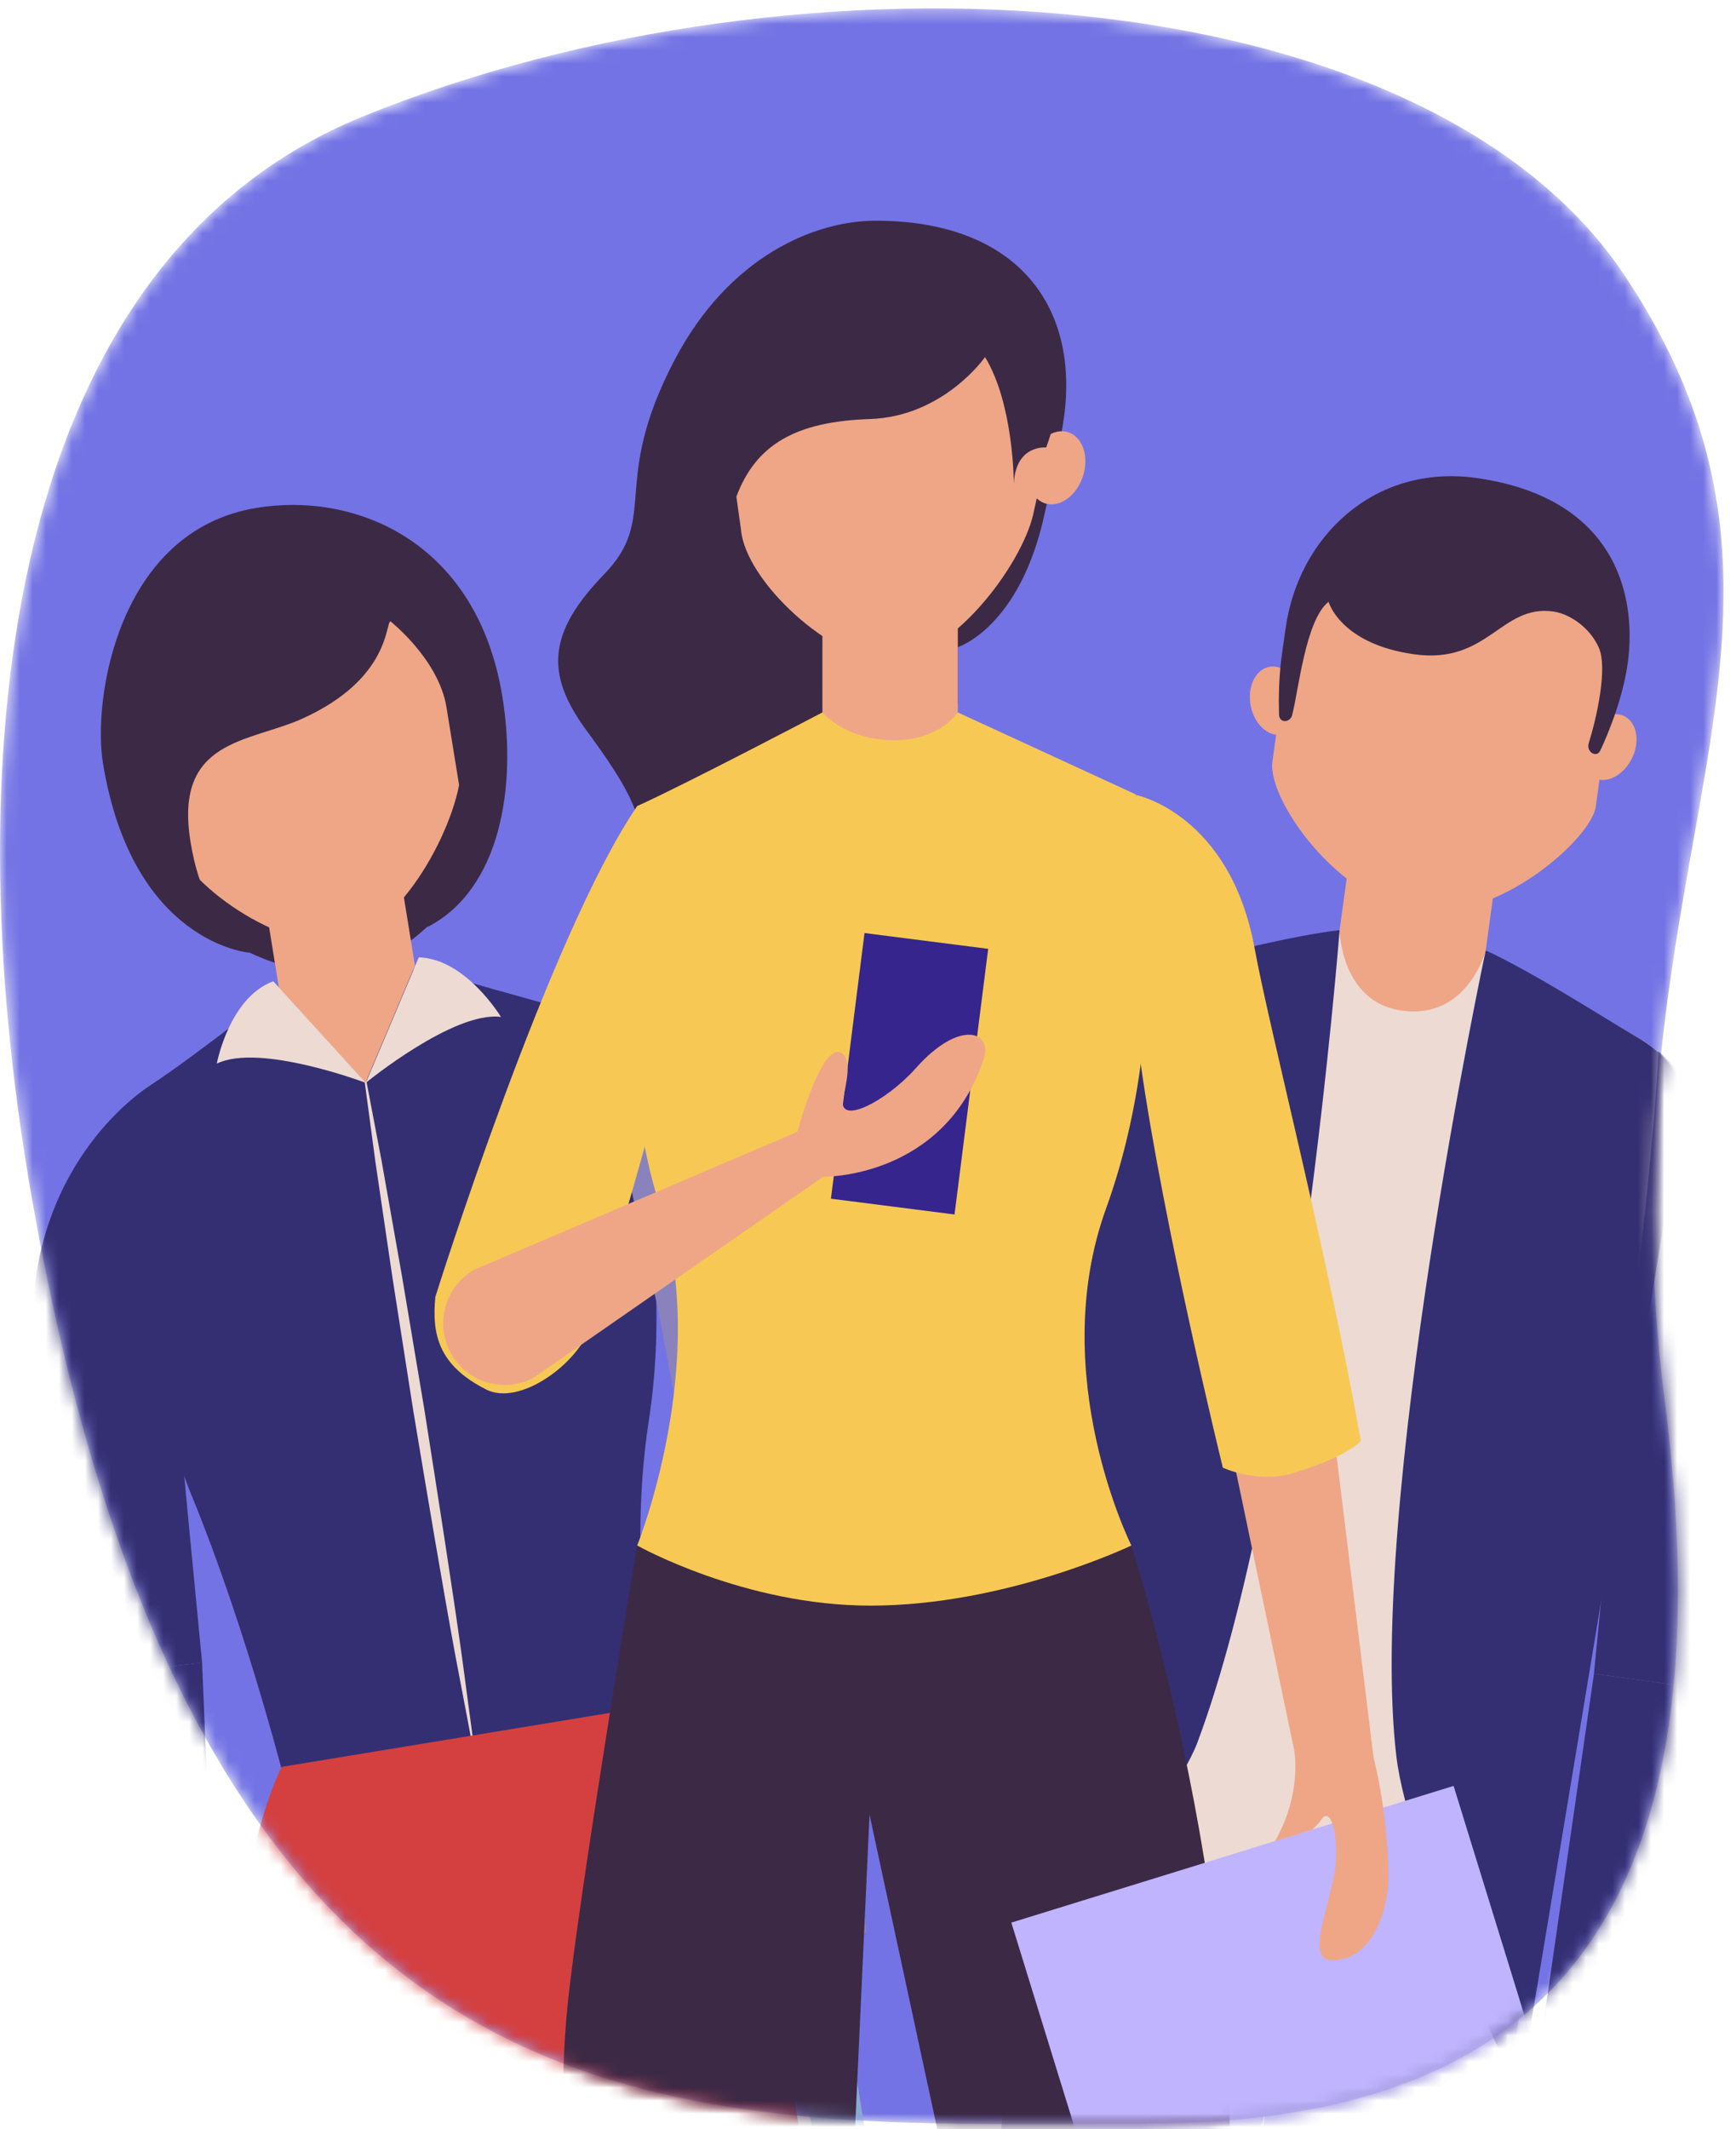
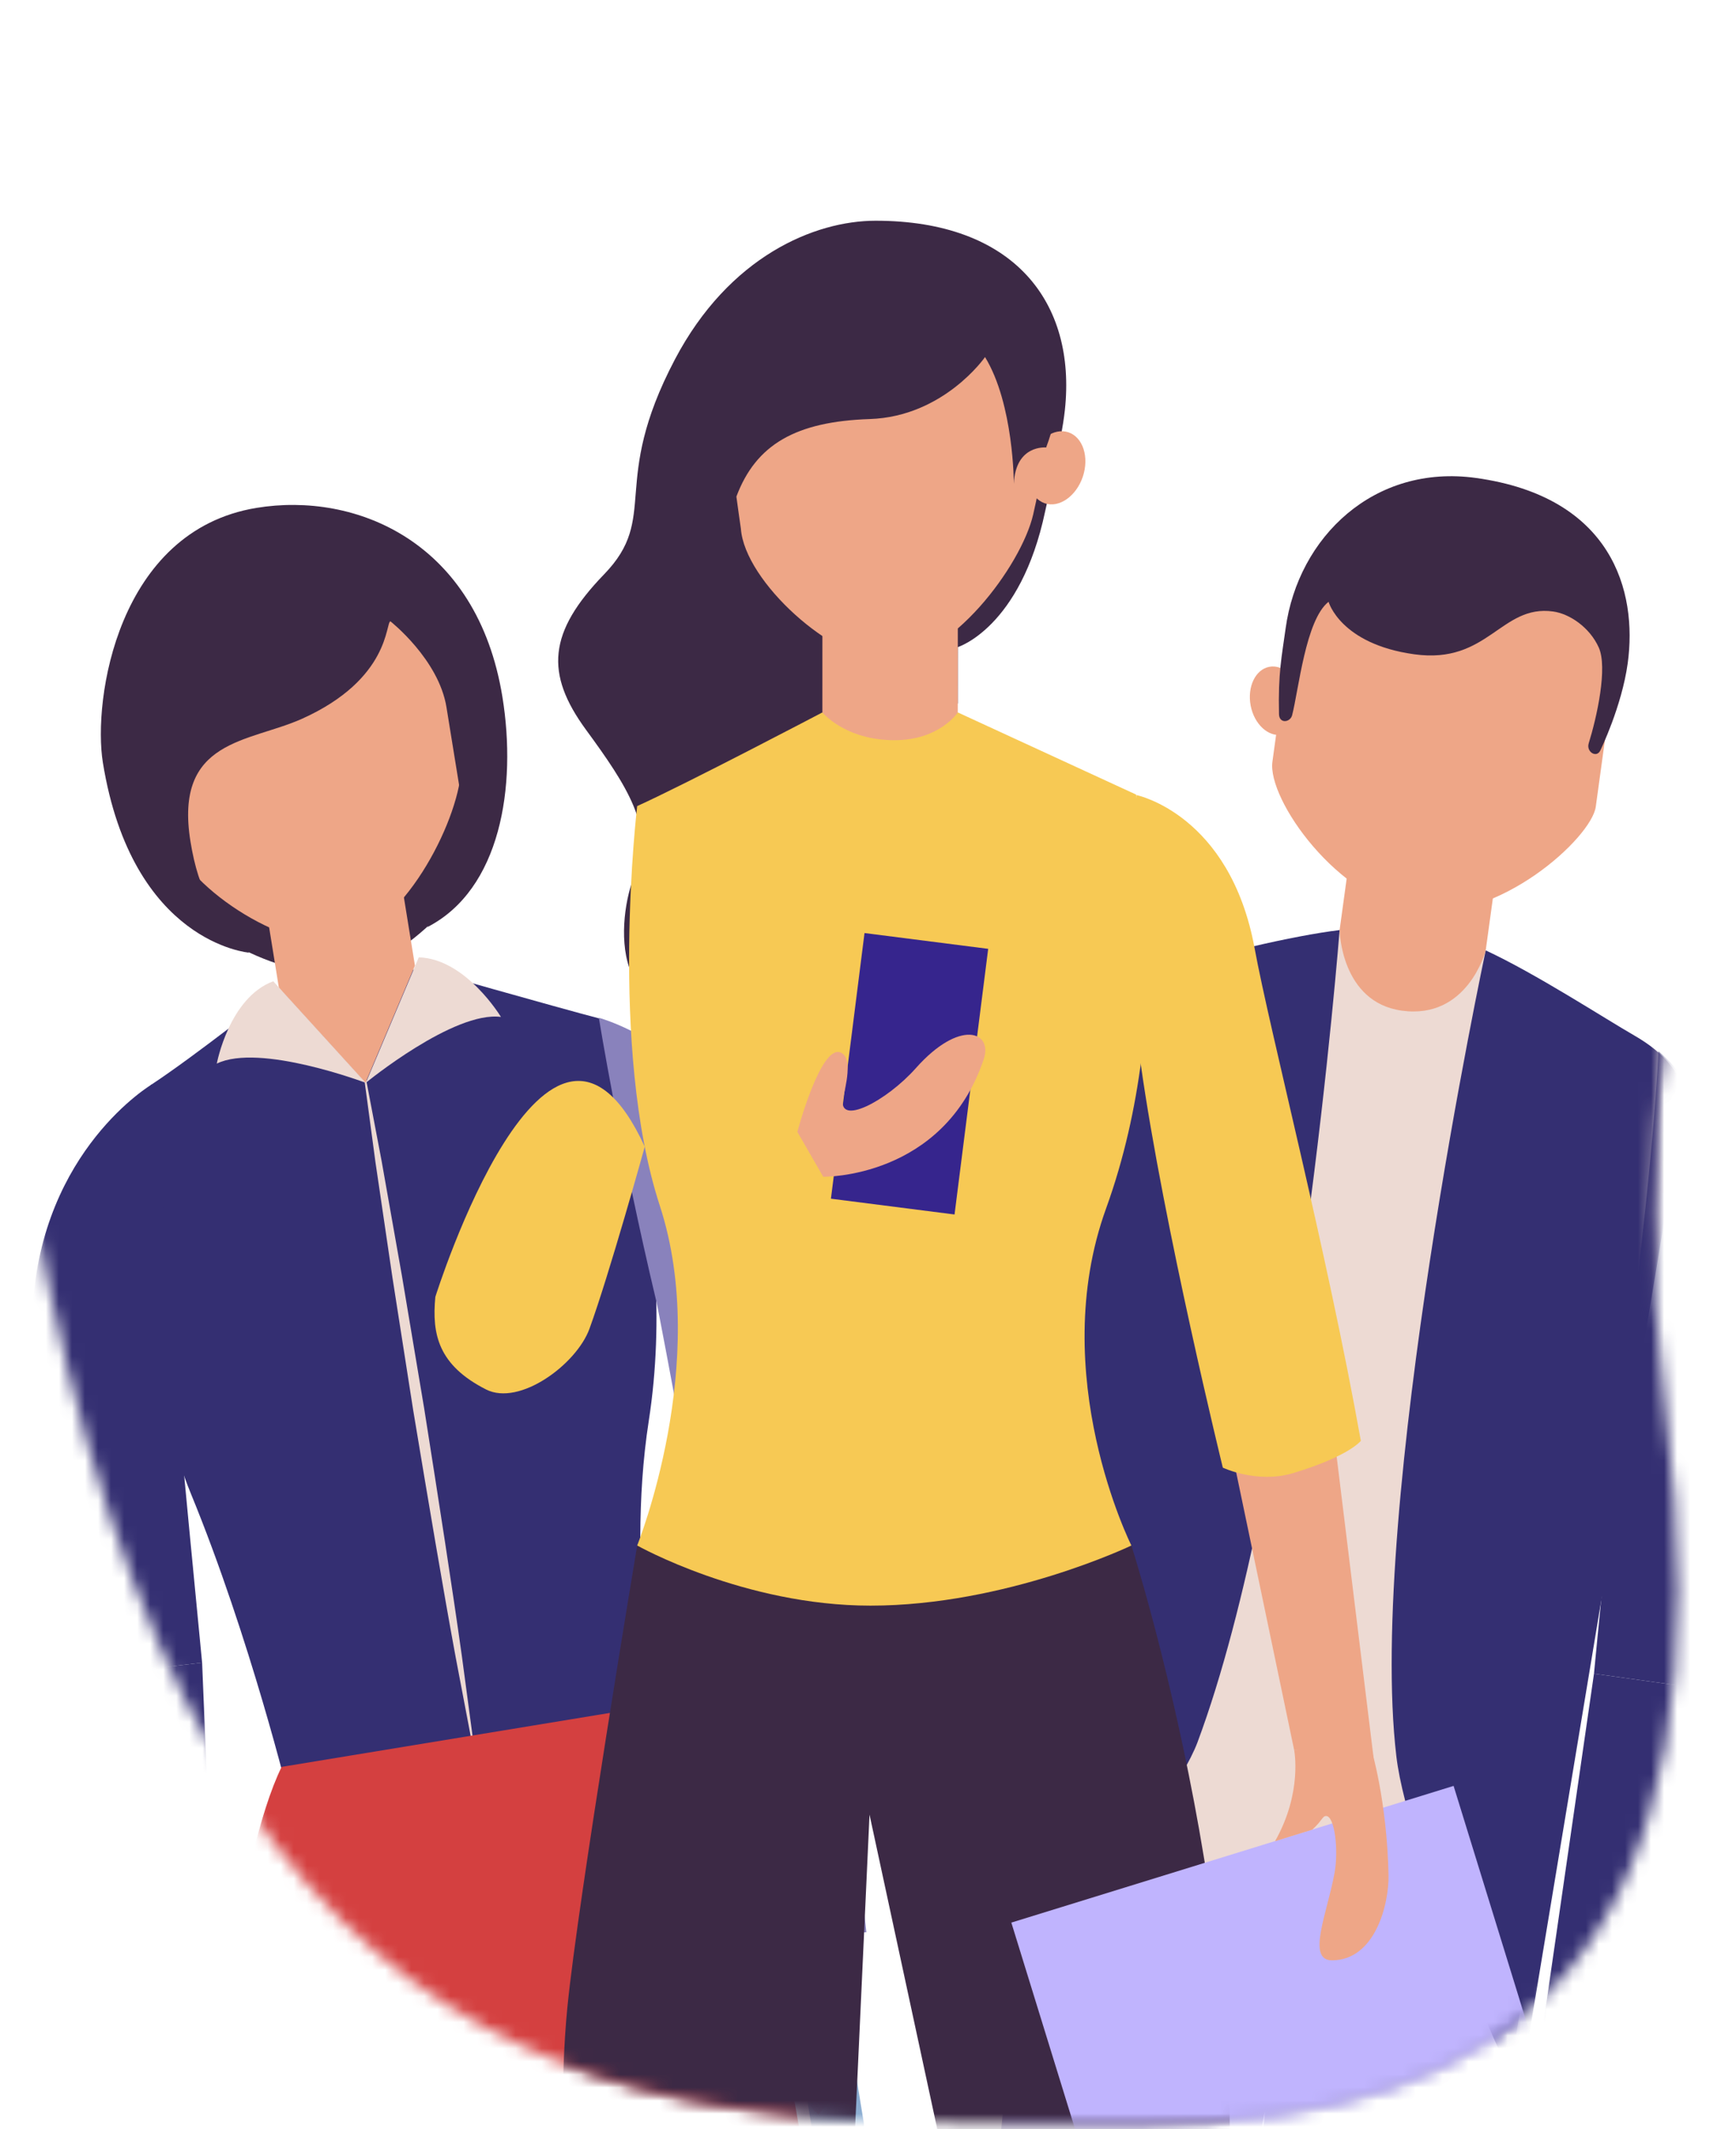
<svg xmlns="http://www.w3.org/2000/svg" xmlns:xlink="http://www.w3.org/1999/xlink" width="133px" height="163px" viewBox="0 0 133 163" version="1.1">
  <title>F9B9C1BA-C6FC-46FE-BDA5-4152D0E8FC51@2x</title>
  <desc>Created with sketchtool.</desc>
  <defs>
    <path d="M71.303,0.303 C56.505,0.339 41.046,3.177 27.754,8.596 L27.754,8.596 C0.638,19.653 -3.639,56.623 2.4,91.165 L2.4,91.165 C15.525,166.236 53.412,162.255 87.594,162.255 L87.594,162.255 C115.74,162.255 133.022,149.45 127.539,106.882 L127.539,106.882 C122.205,65.473 142.366,47.682 124.491,20.785 L124.491,20.785 C115.282,6.928 94.395,0.361 71.884,0.303 L71.884,0.303" id="path-1" />
    <path d="M71.303,0.303 C56.505,0.339 41.046,3.177 27.754,8.596 L27.754,8.596 C0.638,19.653 -3.639,56.623 2.4,91.165 L2.4,91.165 C15.525,166.236 53.412,162.255 87.594,162.255 L87.594,162.255 C115.74,162.255 133.022,149.45 127.539,106.882 L127.539,106.882 C122.205,65.473 142.366,47.682 124.491,20.785 L124.491,20.785 C115.282,6.928 94.395,0.361 71.884,0.303 L71.884,0.303" id="path-3" />
    <path d="M71.303,0.303 C56.505,0.339 41.046,3.177 27.754,8.596 L27.754,8.596 C0.638,19.653 -3.639,56.623 2.4,91.165 L2.4,91.165 C15.525,166.236 53.412,162.255 87.594,162.255 L87.594,162.255 C115.74,162.255 133.022,149.45 127.539,106.882 L127.539,106.882 C122.205,65.473 142.366,47.682 124.491,20.785 L124.491,20.785 C115.282,6.928 94.395,0.361 71.884,0.303 L71.884,0.303" id="path-5" />
    <path d="M71.303,0.303 C56.505,0.339 41.046,3.177 27.754,8.596 L27.754,8.596 C0.638,19.653 -3.639,56.623 2.4,91.165 L2.4,91.165 C15.525,166.236 53.412,162.255 87.594,162.255 L87.594,162.255 C115.74,162.255 133.022,149.45 127.539,106.882 L127.539,106.882 C122.205,65.473 142.366,47.682 124.491,20.785 L124.491,20.785 C115.282,6.928 94.395,0.361 71.884,0.303 L71.884,0.303" id="path-7" />
    <path d="M71.303,0.303 C56.505,0.339 41.046,3.177 27.754,8.596 L27.754,8.596 C0.638,19.653 -3.639,56.623 2.4,91.165 L2.4,91.165 C15.525,166.236 53.412,162.255 87.594,162.255 L87.594,162.255 C115.74,162.255 133.022,149.45 127.539,106.882 L127.539,106.882 C122.205,65.473 142.366,47.682 124.491,20.785 L124.491,20.785 C115.282,6.928 94.395,0.361 71.884,0.303 L71.884,0.303 L71.303,0.303 Z" id="path-9" />
    <path d="M71.303,0.303 C56.505,0.339 41.046,3.177 27.754,8.596 L27.754,8.596 C0.638,19.653 -3.639,56.623 2.4,91.165 L2.4,91.165 C15.525,166.236 53.412,162.255 87.594,162.255 L87.594,162.255 C115.74,162.255 133.022,149.45 127.539,106.882 L127.539,106.882 C122.205,65.473 142.366,47.682 124.491,20.785 L124.491,20.785 C115.282,6.928 94.395,0.361 71.884,0.303 L71.884,0.303 L71.303,0.303 Z" id="path-11" />
    <path d="M71.303,0.303 C56.505,0.339 41.046,3.177 27.754,8.596 L27.754,8.596 C0.638,19.653 -3.639,56.623 2.4,91.165 L2.4,91.165 C15.525,166.236 53.412,162.255 87.594,162.255 L87.594,162.255 C115.74,162.255 133.022,149.45 127.539,106.882 L127.539,106.882 C122.205,65.473 142.366,47.682 124.491,20.785 L124.491,20.785 C115.282,6.928 94.395,0.361 71.884,0.303 L71.884,0.303" id="path-13" />
    <path d="M71.303,0.303 C56.505,0.339 41.046,3.177 27.754,8.596 L27.754,8.596 C0.638,19.653 -3.639,56.623 2.4,91.165 L2.4,91.165 C15.525,166.236 53.412,162.255 87.594,162.255 L87.594,162.255 C115.74,162.255 133.022,149.45 127.539,106.882 L127.539,106.882 C122.205,65.473 142.366,47.682 124.491,20.785 L124.491,20.785 C115.282,6.928 94.395,0.361 71.884,0.303 L71.884,0.303" id="path-15" />
    <path d="M71.303,0.303 C56.505,0.339 41.046,3.177 27.754,8.596 L27.754,8.596 C0.638,19.653 -3.639,56.623 2.4,91.165 L2.4,91.165 C15.525,166.236 53.412,162.255 87.594,162.255 L87.594,162.255 C115.74,162.255 133.022,149.45 127.539,106.882 L127.539,106.882 C122.205,65.473 142.366,47.682 124.491,20.785 L124.491,20.785 C115.282,6.928 94.395,0.361 71.884,0.303 L71.884,0.303 L71.303,0.303 Z" id="path-17" />
    <path d="M71.303,0.303 C56.505,0.339 41.046,3.177 27.754,8.596 L27.754,8.596 C0.638,19.653 -3.639,56.623 2.4,91.165 L2.4,91.165 C15.525,166.236 53.412,162.255 87.594,162.255 L87.594,162.255 C115.74,162.255 133.022,149.45 127.539,106.882 L127.539,106.882 C122.205,65.473 142.366,47.682 124.491,20.785 L124.491,20.785 C115.282,6.928 94.395,0.361 71.884,0.303 L71.884,0.303 L71.303,0.303 Z" id="path-19" />
    <path d="M71.303,0.303 C56.505,0.339 41.046,3.177 27.754,8.596 L27.754,8.596 C0.638,19.653 -3.639,56.623 2.4,91.165 L2.4,91.165 C15.525,166.236 53.412,162.255 87.594,162.255 L87.594,162.255 C115.74,162.255 133.022,149.45 127.539,106.882 L127.539,106.882 C122.205,65.473 142.366,47.682 124.491,20.785 L124.491,20.785 C115.282,6.928 94.395,0.361 71.884,0.303 L71.884,0.303 L71.303,0.303 Z" id="path-21" />
    <path d="M71.303,0.303 C56.505,0.339 41.046,3.177 27.754,8.596 L27.754,8.596 C0.638,19.653 -3.639,56.623 2.4,91.165 L2.4,91.165 C15.525,166.236 53.412,162.255 87.594,162.255 L87.594,162.255 C115.74,162.255 133.022,149.45 127.539,106.882 L127.539,106.882 C122.205,65.473 142.366,47.682 124.491,20.785 L124.491,20.785 C115.282,6.928 94.395,0.361 71.884,0.303 L71.884,0.303" id="path-23" />
    <path d="M71.303,0.303 C56.505,0.339 41.046,3.177 27.754,8.596 L27.754,8.596 C0.638,19.653 -3.639,56.623 2.4,91.165 L2.4,91.165 C15.525,166.236 53.412,162.255 87.594,162.255 L87.594,162.255 C115.74,162.255 133.022,149.45 127.539,106.882 L127.539,106.882 C122.205,65.473 142.366,47.682 124.491,20.785 L124.491,20.785 C115.282,6.928 94.395,0.361 71.884,0.303 L71.884,0.303" id="path-25" />
    <path d="M71.303,0.303 C56.505,0.339 41.046,3.177 27.754,8.596 L27.754,8.596 C0.638,19.653 -3.639,56.623 2.4,91.165 L2.4,91.165 C15.525,166.236 53.412,162.255 87.594,162.255 L87.594,162.255 C115.74,162.255 133.022,149.45 127.539,106.882 L127.539,106.882 C122.205,65.473 142.366,47.682 124.491,20.785 L124.491,20.785 C115.282,6.928 94.395,0.361 71.884,0.303 L71.884,0.303 L71.303,0.303 Z" id="path-27" />
-     <path d="M71.303,0.303 C56.505,0.339 41.046,3.177 27.754,8.596 L27.754,8.596 C0.638,19.653 -3.639,56.623 2.4,91.165 L2.4,91.165 C15.525,166.236 53.412,162.255 87.594,162.255 L87.594,162.255 C115.74,162.255 133.022,149.45 127.539,106.882 L127.539,106.882 C122.205,65.473 142.366,47.682 124.491,20.785 L124.491,20.785 C115.282,6.928 94.395,0.361 71.884,0.303 L71.884,0.303" id="path-29" />
    <path d="M71.303,0.303 C56.505,0.339 41.046,3.177 27.754,8.596 L27.754,8.596 C0.638,19.653 -3.639,56.623 2.4,91.165 L2.4,91.165 C15.525,166.236 53.412,162.255 87.594,162.255 L87.594,162.255 C115.74,162.255 133.022,149.45 127.539,106.882 L127.539,106.882 C122.205,65.473 142.366,47.682 124.491,20.785 L124.491,20.785 C115.282,6.928 94.395,0.361 71.884,0.303 L71.884,0.303" id="path-31" />
    <path d="M71.303,0.303 C56.505,0.339 41.046,3.177 27.754,8.596 L27.754,8.596 C0.638,19.653 -3.639,56.623 2.4,91.165 L2.4,91.165 C15.525,166.236 53.412,162.255 87.594,162.255 L87.594,162.255 C115.74,162.255 133.022,149.45 127.539,106.882 L127.539,106.882 C122.205,65.473 142.366,47.682 124.491,20.785 L124.491,20.785 C115.282,6.928 94.395,0.361 71.884,0.303 L71.884,0.303 L71.303,0.303 Z" id="path-33" />
    <path d="M71.303,0.303 C56.505,0.339 41.046,3.177 27.754,8.596 L27.754,8.596 C0.638,19.653 -3.639,56.623 2.4,91.165 L2.4,91.165 C15.525,166.236 53.412,162.255 87.594,162.255 L87.594,162.255 C115.74,162.255 133.022,149.45 127.539,106.882 L127.539,106.882 C122.205,65.473 142.366,47.682 124.491,20.785 L124.491,20.785 C115.282,6.928 94.395,0.361 71.884,0.303 L71.884,0.303 L71.303,0.303 Z" id="path-35" />
    <path d="M71.303,0.303 C56.505,0.339 41.046,3.177 27.754,8.596 L27.754,8.596 C0.638,19.653 -3.639,56.623 2.4,91.165 L2.4,91.165 C15.525,166.236 53.412,162.255 87.594,162.255 L87.594,162.255 C115.74,162.255 133.022,149.45 127.539,106.882 L127.539,106.882 C122.205,65.473 142.366,47.682 124.491,20.785 L124.491,20.785 C115.282,6.928 94.395,0.361 71.884,0.303 L71.884,0.303 L71.303,0.303 Z" id="path-37" />
    <path d="M71.303,0.303 C56.505,0.339 41.046,3.177 27.754,8.596 L27.754,8.596 C0.638,19.653 -3.639,56.623 2.4,91.165 L2.4,91.165 C15.525,166.236 53.412,162.255 87.594,162.255 L87.594,162.255 C115.74,162.255 133.022,149.45 127.539,106.882 L127.539,106.882 C122.205,65.473 142.366,47.682 124.491,20.785 L124.491,20.785 C115.282,6.928 94.395,0.361 71.884,0.303 L71.884,0.303" id="path-39" />
    <path d="M71.303,0.303 C56.505,0.339 41.046,3.177 27.754,8.596 L27.754,8.596 C0.638,19.653 -3.639,56.623 2.4,91.165 L2.4,91.165 C15.525,166.236 53.412,162.255 87.594,162.255 L87.594,162.255 C115.74,162.255 133.022,149.45 127.539,106.882 L127.539,106.882 C122.205,65.473 142.366,47.682 124.491,20.785 L124.491,20.785 C115.282,6.928 94.395,0.361 71.884,0.303 L71.884,0.303" id="path-41" />
    <path d="M71.303,0.303 C56.505,0.339 41.046,3.177 27.754,8.596 L27.754,8.596 C0.638,19.653 -3.639,56.623 2.4,91.165 L2.4,91.165 C15.525,166.236 53.412,162.255 87.594,162.255 L87.594,162.255 C115.74,162.255 133.022,149.45 127.539,106.882 L127.539,106.882 C122.205,65.473 142.366,47.682 124.491,20.785 L124.491,20.785 C115.282,6.928 94.395,0.361 71.884,0.303 L71.884,0.303 L71.303,0.303 Z" id="path-43" />
    <path d="M71.303,0.303 C56.505,0.339 41.046,3.177 27.754,8.596 L27.754,8.596 C0.638,19.653 -3.639,56.623 2.4,91.165 L2.4,91.165 C15.525,166.236 53.412,162.255 87.594,162.255 L87.594,162.255 C115.74,162.255 133.022,149.45 127.539,106.882 L127.539,106.882 C122.205,65.473 142.366,47.682 124.491,20.785 L124.491,20.785 C115.282,6.928 94.395,0.361 71.884,0.303 L71.884,0.303 L71.303,0.303 Z" id="path-45" />
    <path d="M71.303,0.303 C56.505,0.339 41.046,3.177 27.754,8.596 L27.754,8.596 C0.638,19.653 -3.639,56.623 2.4,91.165 L2.4,91.165 C15.525,166.236 53.412,162.255 87.594,162.255 L87.594,162.255 C115.74,162.255 133.022,149.45 127.539,106.882 L127.539,106.882 C122.205,65.473 142.366,47.682 124.491,20.785 L124.491,20.785 C115.282,6.928 94.395,0.361 71.884,0.303 L71.884,0.303" id="path-47" />
    <path d="M71.303,0.303 C56.505,0.339 41.046,3.177 27.754,8.596 L27.754,8.596 C0.638,19.653 -3.639,56.623 2.4,91.165 L2.4,91.165 C15.525,166.236 53.412,162.255 87.594,162.255 L87.594,162.255 C115.74,162.255 133.022,149.45 127.539,106.882 L127.539,106.882 C122.205,65.473 142.366,47.682 124.491,20.785 L124.491,20.785 C115.282,6.928 94.395,0.361 71.884,0.303 L71.884,0.303" id="path-49" />
    <path d="M71.303,0.303 C56.505,0.339 41.046,3.177 27.754,8.596 L27.754,8.596 C0.638,19.653 -3.639,56.623 2.4,91.165 L2.4,91.165 C15.525,166.236 53.412,162.255 87.594,162.255 L87.594,162.255 C115.74,162.255 133.022,149.45 127.539,106.882 L127.539,106.882 C122.205,65.473 142.366,47.682 124.491,20.785 L124.491,20.785 C115.282,6.928 94.395,0.361 71.884,0.303 L71.884,0.303" id="path-51" />
    <path d="M71.303,0.303 C56.505,0.339 41.046,3.177 27.754,8.596 L27.754,8.596 C0.638,19.653 -3.639,56.623 2.4,91.165 L2.4,91.165 C15.525,166.236 53.412,162.255 87.594,162.255 L87.594,162.255 C115.74,162.255 133.022,149.45 127.539,106.882 L127.539,106.882 C122.205,65.473 142.366,47.682 124.491,20.785 L124.491,20.785 C115.282,6.928 94.395,0.361 71.884,0.303 L71.884,0.303 L71.303,0.303 Z" id="path-53" />
    <path d="M71.303,0.303 C56.505,0.339 41.046,3.177 27.754,8.596 L27.754,8.596 C0.638,19.653 -3.639,56.623 2.4,91.165 L2.4,91.165 C15.525,166.236 53.412,162.255 87.594,162.255 L87.594,162.255 C115.74,162.255 133.022,149.45 127.539,106.882 L127.539,106.882 C122.205,65.473 142.366,47.682 124.491,20.785 L124.491,20.785 C115.282,6.928 94.395,0.361 71.884,0.303 L71.884,0.303" id="path-55" />
    <path d="M71.303,0.303 C56.505,0.339 41.046,3.177 27.754,8.596 L27.754,8.596 C0.638,19.653 -3.639,56.623 2.4,91.165 L2.4,91.165 C15.525,166.236 53.412,162.255 87.594,162.255 L87.594,162.255 C115.74,162.255 133.022,149.45 127.539,106.882 L127.539,106.882 C122.205,65.473 142.366,47.682 124.491,20.785 L124.491,20.785 C115.282,6.928 94.395,0.361 71.884,0.303 L71.884,0.303 L71.303,0.303 Z" id="path-57" />
    <path d="M71.303,0.303 C56.505,0.339 41.046,3.177 27.754,8.596 L27.754,8.596 C0.638,19.653 -3.639,56.623 2.4,91.165 L2.4,91.165 C15.525,166.236 53.412,162.255 87.594,162.255 L87.594,162.255 C115.74,162.255 133.022,149.45 127.539,106.882 L127.539,106.882 C122.205,65.473 142.366,47.682 124.491,20.785 L124.491,20.785 C115.282,6.928 94.395,0.361 71.884,0.303 L71.884,0.303" id="path-59" />
    <path d="M71.303,0.303 C56.505,0.339 41.046,3.177 27.754,8.596 L27.754,8.596 C0.638,19.653 -3.639,56.623 2.4,91.165 L2.4,91.165 C15.525,166.236 53.412,162.255 87.594,162.255 L87.594,162.255 C115.74,162.255 133.022,149.45 127.539,106.882 L127.539,106.882 C122.205,65.473 142.366,47.682 124.491,20.785 L124.491,20.785 C115.282,6.928 94.395,0.361 71.884,0.303 L71.884,0.303 L71.303,0.303 Z" id="path-61" />
    <path d="M71.303,0.303 C56.505,0.339 41.046,3.177 27.754,8.596 L27.754,8.596 C0.638,19.653 -3.639,56.623 2.4,91.165 L2.4,91.165 C15.525,166.236 53.412,162.255 87.594,162.255 L87.594,162.255 C115.74,162.255 133.022,149.45 127.539,106.882 L127.539,106.882 C122.205,65.473 142.366,47.682 124.491,20.785 L124.491,20.785 C115.282,6.928 94.395,0.361 71.884,0.303 L71.884,0.303 L71.303,0.303 Z" id="path-63" />
    <path d="M71.303,0.303 C56.505,0.339 41.046,3.177 27.754,8.596 L27.754,8.596 C0.638,19.653 -3.639,56.623 2.4,91.165 L2.4,91.165 C15.525,166.236 53.412,162.255 87.594,162.255 L87.594,162.255 C115.74,162.255 133.022,149.45 127.539,106.882 L127.539,106.882 C122.205,65.473 142.366,47.682 124.491,20.785 L124.491,20.785 C115.282,6.928 94.395,0.361 71.884,0.303 L71.884,0.303" id="path-65" />
    <path d="M71.303,0.303 C56.505,0.339 41.046,3.177 27.754,8.596 L27.754,8.596 C0.638,19.653 -3.639,56.623 2.4,91.165 L2.4,91.165 C15.525,166.236 53.412,162.255 87.594,162.255 L87.594,162.255 C115.74,162.255 133.022,149.45 127.539,106.882 L127.539,106.882 C122.205,65.473 142.366,47.682 124.491,20.785 L124.491,20.785 C115.282,6.928 94.395,0.361 71.884,0.303 L71.884,0.303 L71.303,0.303 Z" id="path-67" />
    <path d="M71.303,0.303 C56.505,0.339 41.046,3.177 27.754,8.596 L27.754,8.596 C0.638,19.653 -3.639,56.623 2.4,91.165 L2.4,91.165 C15.525,166.236 53.412,162.255 87.594,162.255 L87.594,162.255 C115.74,162.255 133.022,149.45 127.539,106.882 L127.539,106.882 C122.205,65.473 142.366,47.682 124.491,20.785 L124.491,20.785 C115.282,6.928 94.395,0.361 71.884,0.303 L71.884,0.303" id="path-69" />
    <path d="M71.303,0.303 C56.505,0.339 41.046,3.177 27.754,8.596 L27.754,8.596 C0.638,19.653 -3.639,56.623 2.4,91.165 L2.4,91.165 C15.525,166.236 53.412,162.255 87.594,162.255 L87.594,162.255 C115.74,162.255 133.022,149.45 127.539,106.882 L127.539,106.882 C122.205,65.473 142.366,47.682 124.491,20.785 L124.491,20.785 C115.282,6.928 94.395,0.361 71.884,0.303 L71.884,0.303" id="path-71" />
    <path d="M71.303,0.303 C56.505,0.339 41.046,3.177 27.754,8.596 L27.754,8.596 C0.638,19.653 -3.639,56.623 2.4,91.165 L2.4,91.165 C15.525,166.236 53.412,162.255 87.594,162.255 L87.594,162.255 C115.74,162.255 133.022,149.45 127.539,106.882 L127.539,106.882 C122.205,65.473 142.366,47.682 124.491,20.785 L124.491,20.785 C115.282,6.928 94.395,0.361 71.884,0.303 L71.884,0.303" id="path-73" />
    <path d="M71.303,0.303 C56.505,0.339 41.046,3.177 27.754,8.596 L27.754,8.596 C0.638,19.653 -3.639,56.623 2.4,91.165 L2.4,91.165 C15.525,166.236 53.412,162.255 87.594,162.255 L87.594,162.255 C115.74,162.255 133.022,149.45 127.539,106.882 L127.539,106.882 C122.205,65.473 142.366,47.682 124.491,20.785 L124.491,20.785 C115.282,6.928 94.395,0.361 71.884,0.303 L71.884,0.303 L71.303,0.303 Z" id="path-75" />
    <path d="M71.303,0.303 C56.505,0.339 41.046,3.177 27.754,8.596 L27.754,8.596 C0.638,19.653 -3.639,56.623 2.4,91.165 L2.4,91.165 C15.525,166.236 53.412,162.255 87.594,162.255 L87.594,162.255 C115.74,162.255 133.022,149.45 127.539,106.882 L127.539,106.882 C122.205,65.473 142.366,47.682 124.491,20.785 L124.491,20.785 C115.282,6.928 94.395,0.361 71.884,0.303 L71.884,0.303" id="path-77" />
    <path d="M71.303,0.303 C56.505,0.339 41.046,3.177 27.754,8.596 L27.754,8.596 C0.638,19.653 -3.639,56.623 2.4,91.165 L2.4,91.165 C15.525,166.236 53.412,162.255 87.594,162.255 L87.594,162.255 C115.74,162.255 133.022,149.45 127.539,106.882 L127.539,106.882 C122.205,65.473 142.366,47.682 124.491,20.785 L124.491,20.785 C115.282,6.928 94.395,0.361 71.884,0.303 L71.884,0.303 L71.303,0.303 Z" id="path-79" />
    <path d="M71.303,0.303 C56.505,0.339 41.046,3.177 27.754,8.596 L27.754,8.596 C0.638,19.653 -3.639,56.623 2.4,91.165 L2.4,91.165 C15.525,166.236 53.412,162.255 87.594,162.255 L87.594,162.255 C115.74,162.255 133.022,149.45 127.539,106.882 L127.539,106.882 C122.205,65.473 142.366,47.682 124.491,20.785 L124.491,20.785 C115.282,6.928 94.395,0.361 71.884,0.303 L71.884,0.303" id="path-81" />
    <path d="M71.303,0.303 C56.505,0.339 41.046,3.177 27.754,8.596 L27.754,8.596 C0.638,19.653 -3.639,56.623 2.4,91.165 L2.4,91.165 C15.525,166.236 53.412,162.255 87.594,162.255 L87.594,162.255 C115.74,162.255 133.022,149.45 127.539,106.882 L127.539,106.882 C122.205,65.473 142.366,47.682 124.491,20.785 L124.491,20.785 C115.282,6.928 94.395,0.361 71.884,0.303 L71.884,0.303" id="path-83" />
    <path d="M71.303,0.303 C56.505,0.339 41.046,3.177 27.754,8.596 L27.754,8.596 C0.638,19.653 -3.639,56.623 2.4,91.165 L2.4,91.165 C15.525,166.236 53.412,162.255 87.594,162.255 L87.594,162.255 C115.74,162.255 133.022,149.45 127.539,106.882 L127.539,106.882 C122.205,65.473 142.366,47.682 124.491,20.785 L124.491,20.785 C115.282,6.928 94.395,0.361 71.884,0.303 L71.884,0.303 L71.303,0.303 Z" id="path-85" />
    <path d="M71.303,0.303 C56.505,0.339 41.046,3.177 27.754,8.596 L27.754,8.596 C0.638,19.653 -3.639,56.623 2.4,91.165 L2.4,91.165 C15.525,166.236 53.412,162.255 87.594,162.255 L87.594,162.255 C115.74,162.255 133.022,149.45 127.539,106.882 L127.539,106.882 C122.205,65.473 142.366,47.682 124.491,20.785 L124.491,20.785 C115.282,6.928 94.395,0.361 71.884,0.303 L71.884,0.303 L71.303,0.303 Z" id="path-87" />
    <path d="M71.303,0.303 C56.505,0.339 41.046,3.177 27.754,8.596 L27.754,8.596 C0.638,19.653 -3.639,56.623 2.4,91.165 L2.4,91.165 C15.525,166.236 53.412,162.255 87.594,162.255 L87.594,162.255 C115.74,162.255 133.022,149.45 127.539,106.882 L127.539,106.882 C122.205,65.473 142.366,47.682 124.491,20.785 L124.491,20.785 C115.282,6.928 94.395,0.361 71.884,0.303 L71.884,0.303 L71.303,0.303 Z" id="path-89" />
  </defs>
  <g id="vip" stroke="none" stroke-width="1" fill="none" fill-rule="evenodd">
    <g id="vip2-2-mobile" transform="translate(-326, -1965)">
      <g id="features" transform="translate(0, 760)">
        <g id="Group-3-Copy-2" transform="translate(42, 1205)">
          <g id="img-viewjobs" transform="translate(284, 0)">
            <g id="Group-3" transform="translate(0, 0.341)">
              <mask id="mask-2" fill="white">
                <use xlink:href="#path-1" />
              </mask>
              <g id="Clip-2" />
-               <path d="M127.539,106.882 C122.205,65.473 142.366,47.682 124.491,20.786 C109.155,-2.291 61.464,-5.148 27.755,8.596 C0.638,19.653 -3.639,56.623 2.4,91.166 C15.525,166.236 53.413,162.254 87.594,162.254 C115.741,162.254 133.022,149.45 127.539,106.882" id="Fill-1" fill="#7373E5" mask="url(#mask-2)" />
            </g>
            <g id="Group-6" transform="translate(0, 0.341)">
              <mask id="mask-4" fill="white">
                <use xlink:href="#path-3" />
              </mask>
              <g id="Clip-5" />
              <path d="M46.186,77.71 C42.172,76.653 32.222,73.814 32.222,73.814 L21.075,75.645 C21.075,75.645 15.015,80.455 11.545,82.737 C11.545,82.737 9.892,102.514 14.62,114.008 C19.175,125.081 22.195,137.521 22.195,137.521 L50.525,132.867 C50.525,132.867 47.864,120.292 49.704,108.446 C52.157,92.68 46.186,77.71 46.186,77.71" id="Fill-4" fill="#342F72" mask="url(#mask-4)" />
            </g>
            <g id="Group-9" transform="translate(0, 0.341)">
              <mask id="mask-6" fill="white">
                <use xlink:href="#path-5" />
              </mask>
              <g id="Clip-8" />
              <path d="M27.598,79.947 C27.598,79.947 28.252,83.382 29.234,88.537 C29.69,91.118 30.224,94.131 30.796,97.359 C31.338,100.59 31.917,104.038 32.496,107.486 C33.586,114.392 34.665,121.301 35.39,126.495 C36.087,131.696 36.552,135.162 36.552,135.162 C36.552,135.162 35.897,131.727 34.916,126.573 C33.962,121.417 32.802,114.521 31.655,107.624 C31.114,104.17 30.574,100.716 30.067,97.478 C29.589,94.236 29.143,91.208 28.761,88.615 C28.064,83.413 27.598,79.947 27.598,79.947" id="Fill-7" fill="#EDDAD3" mask="url(#mask-6)" />
            </g>
            <g id="Group-12" transform="translate(0, 0.341)">
              <mask id="mask-8" fill="white">
                <use xlink:href="#path-7" />
              </mask>
              <g id="Clip-11" />
              <path d="M50.064,130.258 L21.577,134.938 C18.218,141.771 15.666,161.506 16.748,169.751 C17.615,176.363 21.362,191.388 20.771,194.053 C18.479,204.406 19.395,218.339 20.702,228.876 L31.982,227.024 L42.065,162.932 L55.182,223.212 L65.809,221.467 C64.559,208.833 63.026,191.812 62.994,183.977 C62.929,168.036 59.905,146.104 50.064,130.258" id="Fill-10" fill="#D44040" mask="url(#mask-8)" />
            </g>
            <g id="Group-15" transform="translate(0, 0.341)">
              <mask id="mask-10" fill="white">
                <use xlink:href="#path-9" />
              </mask>
              <g id="Clip-14" />
              <path d="M12.504,60.216 L13.828,68.381 C17.95,74.107 26.597,74.544 26.597,74.544 C26.597,74.544 34.659,71.362 36.759,64.614 L35.435,56.45 L12.504,60.216 Z" id="Fill-13" fill="#3C2945" mask="url(#mask-10)" />
            </g>
            <g id="Group-18" transform="translate(0, 0.341)">
              <mask id="mask-12" fill="white">
                <use xlink:href="#path-11" />
              </mask>
              <g id="Clip-17" />
              <polygon id="Fill-16" fill="#EEA687" mask="url(#mask-12)" points="31.79 73.59 27.995 82.571 21.369 75.302 20.084 67.353 30.503 65.642" />
            </g>
            <g id="Group-21" transform="translate(0, 0.341)">
              <mask id="mask-14" fill="white">
                <use xlink:href="#path-13" />
              </mask>
              <g id="Clip-20" />
              <path d="M35.325,58.66 C35.057,62.697 30.821,70.955 25.926,71.759 C21.719,72.45 13.956,67.435 13.009,63.444 C13.009,63.444 10.791,56.399 10.245,54.002 C8.639,46.898 14.381,39.963 20.604,38.941 C26.828,37.919 34.701,42.621 35.356,49.877 C35.581,52.336 35.486,56.195 35.325,58.66" id="Fill-19" fill="#EEA687" mask="url(#mask-14)" />
            </g>
            <g id="Group-24" transform="translate(0, 0.341)">
              <mask id="mask-16" fill="white">
                <use xlink:href="#path-15" />
              </mask>
              <g id="Clip-23" />
              <path d="M32.746,70.639 C32.746,70.639 35.881,64.137 35.175,59.783 C34.907,58.136 34.318,54.497 34.205,53.805 C33.61,50.136 29.912,47.231 29.912,47.231 C29.528,47.294 29.919,51.643 23.139,54.691 C19.069,56.518 13.318,56.235 14.593,64.092 C15.231,68.025 16.473,69.852 19.087,72.6 C19.087,72.6 10.126,71.884 7.881,58.045 C7.102,53.238 8.995,40.294 19.649,38.545 C27.266,37.293 36.564,41.128 38.491,53.017 C39.609,59.907 38.337,67.762 32.746,70.639" id="Fill-22" fill="#3C2945" mask="url(#mask-16)" />
            </g>
            <g id="Group-27" transform="translate(0, 0.341)">
              <mask id="mask-18" fill="white">
                <use xlink:href="#path-17" />
              </mask>
              <g id="Clip-26" />
              <path d="M28.023,82.567 C28.023,82.567 34.764,77.046 38.378,77.519 C38.378,77.519 35.69,73.062 32.083,72.957 L28.023,82.567 Z" id="Fill-25" fill="#EDDAD3" mask="url(#mask-18)" />
            </g>
            <g id="Group-30" transform="translate(0, 0.341)">
              <mask id="mask-20" fill="white">
                <use xlink:href="#path-19" />
              </mask>
              <g id="Clip-29" />
              <path d="M28.023,82.567 C28.023,82.567 19.887,79.49 16.609,81.094 C16.609,81.094 17.55,76.042 20.936,74.788 L28.023,82.567 Z" id="Fill-28" fill="#EDDAD3" mask="url(#mask-20)" />
            </g>
            <g id="Group-33" transform="translate(0, 0.341)">
              <mask id="mask-22" fill="white">
                <use xlink:href="#path-21" />
              </mask>
              <g id="Clip-32" />
              <polygon id="Fill-31" fill="#8982BC" mask="url(#mask-22)" points="60.869 147.831 66.375 147.601 63.37 119.735 54.395 121.209" />
            </g>
            <g id="Group-36" transform="translate(0, 0.341)">
              <mask id="mask-24" fill="white">
                <use xlink:href="#path-23" />
              </mask>
              <g id="Clip-35" />
              <path d="M62.725,161.536 L62.726,161.532 C62.8,161.431 62.879,161.325 62.986,161.199 C64.183,159.823 65.015,158.718 64.973,157.687 C64.94,156.885 64.937,156.307 64.898,155.41 C64.865,154.571 63.875,152.481 63.254,152.51 C62.659,152.531 61.698,154.627 61.384,155.05 C61.318,155.137 61.251,155.217 61.179,155.29 C61.988,155.452 63.45,156.168 62.608,159.29 C62.46,159.835 61.488,160.783 62.725,161.536" id="Fill-34" fill="#E67266" mask="url(#mask-24)" />
            </g>
            <g id="Group-39" transform="translate(0, 0.341)">
              <mask id="mask-26" fill="white">
                <use xlink:href="#path-25" />
              </mask>
              <g id="Clip-38" />
              <path d="M59.364,91.493 C60.603,95.044 62.485,114.272 63.371,119.735 L54.395,121.209 C54.395,121.209 50.574,100.519 50.283,99.295 C47.541,87.787 45.879,77.586 45.879,77.586 C45.879,77.586 55.372,80.057 59.364,91.493" id="Fill-37" fill="#8982BC" mask="url(#mask-26)" />
            </g>
            <g id="Group-42" transform="translate(0, 0.341)">
              <mask id="mask-28" fill="white">
                <use xlink:href="#path-27" />
              </mask>
              <g id="Clip-41" />
              <polygon id="Fill-40" fill="#342F72" mask="url(#mask-28)" points="16.605 154.334 11.249 155.632 6.451 128.018 15.485 126.959" />
            </g>
            <g id="Group-45" transform="translate(0, 0.341)">
              <mask id="mask-30" fill="white">
                <use xlink:href="#path-29" />
              </mask>
              <g id="Clip-44" />
              <path d="M18.601,168.02 L18.599,168.016 C18.501,167.939 18.394,167.859 18.257,167.767 C16.727,166.775 15.623,165.942 15.378,164.939 C15.189,164.159 15.033,163.604 14.823,162.73 C14.623,161.915 14.998,159.633 15.603,159.49 C16.181,159.346 17.683,161.095 18.101,161.415 C18.189,161.481 18.276,161.539 18.365,161.589 C17.631,161.968 16.424,163.06 18.094,165.828 C18.387,166.312 19.583,166.954 18.601,168.02" id="Fill-43" fill="#342F72" mask="url(#mask-30)" />
            </g>
            <g id="Group-48" transform="translate(0, 0.341)">
              <mask id="mask-32" fill="white">
                <use xlink:href="#path-31" />
              </mask>
              <g id="Clip-47" />
              <path d="M2.512,99.766 C2.301,103.522 5.796,122.523 6.451,128.018 L15.485,126.96 C15.485,126.96 13.451,106.018 13.394,104.761 C12.855,92.942 11.639,82.68 11.639,82.68 C11.639,82.68 3.195,87.672 2.512,99.766" id="Fill-46" fill="#342F72" mask="url(#mask-32)" />
            </g>
            <g id="Group-51" transform="translate(0, 0.341)">
              <mask id="mask-34" fill="white">
                <use xlink:href="#path-33" />
              </mask>
              <g id="Clip-50" />
              <path d="M66.167,162.13 C66.343,163.219 65.606,164.253 64.517,164.432 C63.429,164.61 62.402,163.867 62.226,162.777 L61.051,155.533 C60.873,154.44 61.612,153.41 62.7,153.231 C63.79,153.052 64.814,153.792 64.992,154.885 L66.167,162.13 Z" id="Fill-49" fill="#89ABD1" mask="url(#mask-34)" />
            </g>
            <g id="Group-54" transform="translate(0, 0.341)">
              <mask id="mask-36" fill="white">
                <use xlink:href="#path-35" />
              </mask>
              <g id="Clip-53" />
              <path d="M79.325,136.573 L73.01,199.507 L73.422,242.844 C73.422,242.844 74.42,243.461 77.264,243.857 C80.088,244.249 80.45,244.006 80.45,244.006 L96.908,161.328 L89.206,245.222 C89.206,245.222 89.491,245.555 92.312,245.948 C95.156,246.343 96.281,246.021 96.281,246.021 L108.368,204.421 L118.309,141.991 L79.325,136.573 Z" id="Fill-52" fill="#8982BC" mask="url(#mask-36)" />
            </g>
            <g id="Group-57" transform="translate(0, 0.341)">
              <mask id="mask-38" fill="white">
                <use xlink:href="#path-37" />
              </mask>
              <g id="Clip-56" />
              <path d="M117.953,146.817 L128.947,84.438 C129.278,82.022 127.362,80.187 125.252,78.968 C121.782,76.962 113.824,72.424 113.824,72.424 C113.824,72.424 112.23,77.609 107.436,76.943 C103.07,76.337 102.631,70.869 102.631,70.869 C102.631,70.869 93.268,72.669 89.867,74.051 C87.612,74.965 84.879,76.243 84.723,77.379 L78.397,141.319 L117.953,146.817 Z" id="Fill-55" fill="#EDDAD3" mask="url(#mask-38)" />
            </g>
            <g id="Group-60" transform="translate(0, 0.341)">
              <mask id="mask-40" fill="white">
                <use xlink:href="#path-39" />
              </mask>
              <g id="Clip-59" />
              <path d="M125.253,78.969 C122.822,77.565 117.684,74.22 113.825,72.424 C113.825,72.424 104.72,115.091 106.98,134.136 C107.924,142.1 116.395,160.033 116.395,160.033 L128.946,84.439 C129.279,82.023 127.363,80.187 125.253,78.969" id="Fill-58" fill="#342F72" mask="url(#mask-40)" />
            </g>
            <g id="Group-63" transform="translate(0, 0.341)">
              <mask id="mask-42" fill="white">
                <use xlink:href="#path-41" />
              </mask>
              <g id="Clip-62" />
              <path d="M89.401,73.986 C92.684,72.781 99.176,71.282 102.631,70.869 C102.631,70.869 99.377,112.631 91.743,133.057 C89.661,138.617 76.302,154.462 76.302,154.462 L84.371,78.244 C84.704,75.828 87.118,74.823 89.401,73.986" id="Fill-61" fill="#342F72" mask="url(#mask-42)" />
            </g>
            <g id="Group-66" transform="translate(0, 0.341)">
              <mask id="mask-44" fill="white">
                <use xlink:href="#path-43" />
              </mask>
              <g id="Clip-65" />
              <path d="M113.823,72.436 C113.823,72.436 112.454,77.741 107.394,77.038 C102.725,76.389 102.629,70.88 102.629,70.88 L103.385,65.381 L114.579,66.937 L113.823,72.436 Z" id="Fill-64" fill="#EEA687" mask="url(#mask-44)" />
            </g>
            <g id="Group-69" transform="translate(0, 0.341)">
              <mask id="mask-46" fill="white">
                <use xlink:href="#path-45" />
              </mask>
              <g id="Clip-68" />
              <path d="M122.257,61.426 C121.929,63.811 114.807,70.28 108.534,69.408 C102.498,68.569 97.089,60.85 97.483,57.983 L98.748,48.777 C99.692,41.913 106.002,37.121 112.841,38.072 C119.683,39.022 124.465,45.356 123.522,52.22 L122.257,61.426 Z" id="Fill-67" fill="#EEA687" mask="url(#mask-46)" />
            </g>
            <g id="Group-72" transform="translate(0, 0.341)">
              <mask id="mask-48" fill="white">
                <use xlink:href="#path-47" />
              </mask>
              <g id="Clip-71" />
-               <path d="M125.025,57.732 C124.374,59.038 123.067,59.704 122.102,59.224 C121.136,58.74 120.879,57.288 121.527,55.982 C122.172,54.68 123.478,54.008 124.444,54.493 C125.409,54.973 125.67,56.426 125.025,57.732" id="Fill-70" fill="#EEA687" mask="url(#mask-48)" />
            </g>
            <g id="Group-75" transform="translate(0, 0.341)">
              <mask id="mask-50" fill="white">
                <use xlink:href="#path-49" />
              </mask>
              <g id="Clip-74" />
              <path d="M95.814,53.672 C96.087,55.106 97.165,56.105 98.225,55.906 C99.286,55.703 99.924,54.376 99.653,52.943 C99.383,51.513 98.306,50.511 97.246,50.713 C96.186,50.912 95.548,52.239 95.814,53.672" id="Fill-73" fill="#EEA687" mask="url(#mask-50)" />
            </g>
            <g id="Group-78" transform="translate(0, 0.341)">
              <mask id="mask-52" fill="white">
                <use xlink:href="#path-51" />
              </mask>
              <g id="Clip-77" />
              <path d="M127.057,80.153 C127.057,80.153 140.828,90.523 135.451,129.656 L122.119,127.803 C122.119,127.803 123.909,109.224 124.42,105.513 C126.75,88.551 127.057,80.153 127.057,80.153" id="Fill-76" fill="#342F72" mask="url(#mask-52)" />
            </g>
            <g id="Group-81" transform="translate(0, 0.341)">
              <mask id="mask-54" fill="white">
                <use xlink:href="#path-53" />
              </mask>
              <g id="Clip-80" />
              <polygon id="Fill-79" fill="#342F72" mask="url(#mask-54)" points="118.067 155.814 127.41 157.112 135.451 129.656 122.12 127.803" />
            </g>
            <g id="Group-84" transform="translate(0, 0.341)">
              <mask id="mask-56" fill="white">
                <use xlink:href="#path-55" />
              </mask>
              <g id="Clip-83" />
              <path d="M119.065,171.027 L119.073,171.028 C119.165,170.929 119.274,170.827 119.413,170.721 C120.951,169.483 122.052,168.466 122.204,167.36 C122.323,166.495 122.429,165.883 122.563,164.916 C122.686,164.016 122.03,161.591 121.364,161.498 C120.723,161.409 119.297,163.452 118.882,163.845 C118.795,163.925 118.707,163.998 118.617,164.061 C119.448,164.394 120.872,165.441 119.373,168.608 C119.113,169.163 117.894,169.98 119.065,171.027" id="Fill-82" fill="#E67266" mask="url(#mask-56)" />
            </g>
            <g id="Group-87" transform="translate(0, 0.341)">
              <mask id="mask-58" fill="white">
                <use xlink:href="#path-57" />
              </mask>
              <g id="Clip-86" />
              <path d="M125.635,156.866 C125.635,156.866 126.218,161.074 125.433,166.783 C125.129,168.998 123.408,172.226 120.076,172.612 C119.727,172.648 118.842,172.444 118.726,172.127 C118.575,171.716 118.638,171.342 119.412,170.722 C120.951,169.483 122.052,168.465 122.204,167.36 C122.323,166.495 122.429,165.883 122.562,164.916 C122.686,164.015 122.03,161.591 121.364,161.498 C120.723,161.409 119.297,163.452 118.882,163.845 C117.596,165.05 115.829,164.459 117.005,163.049 C119.9,159.581 119.719,156.044 119.719,156.044 L125.635,156.866 Z" id="Fill-85" fill="#FB9888" mask="url(#mask-58)" />
            </g>
            <g id="Group-90" transform="translate(0, 0.341)">
              <mask id="mask-60" fill="white">
                <use xlink:href="#path-59" />
              </mask>
              <g id="Clip-89" />
              <path d="M122.61,57.106 C122.61,57.106 124.247,53.757 124.704,50.441 C125.462,44.919 123.503,37.703 113.087,36.255 C105.278,35.17 99.457,40.77 98.495,47.773 C98.202,49.901 97.914,51.188 97.988,54.336 C98.005,55.091 98.849,54.971 98.991,54.427 C99.495,52.486 100.027,47.109 101.785,45.736 C101.785,45.736 102.683,48.967 108.351,49.754 C114.02,50.542 114.987,45.921 118.992,46.478 C120.256,46.653 121.788,47.691 122.483,49.228 C123.181,50.769 122.344,54.555 121.715,56.576 C121.514,57.232 122.329,57.731 122.61,57.106" id="Fill-88" fill="#3C2945" mask="url(#mask-60)" />
            </g>
            <g id="Group-93" transform="translate(0, 0.341)">
              <mask id="mask-62" fill="white">
                <use xlink:href="#path-61" />
              </mask>
              <g id="Clip-92" />
              <path d="M73.381,49.203 C73.381,49.203 78.183,47.73 80.068,38.828 C80.393,37.3 81.329,33.379 81.584,31.046 C82.47,22.799 77.674,16.559 67.082,16.559 C62.415,16.559 55.861,19.28 51.702,27.186 C46.673,36.744 50.567,39.209 46.28,43.633 C41.993,48.063 41.742,51.224 44.892,55.529 C48.046,59.83 50.19,63.123 48.678,66.535 C47.162,69.952 46.657,79.314 55.546,75.645 C64.435,71.972 73.379,53.508 73.379,53.508 L73.381,49.203 Z" id="Fill-91" fill="#3C2945" mask="url(#mask-62)" />
            </g>
            <g id="Group-96" transform="translate(0, 0.341)">
              <mask id="mask-64" fill="white">
                <use xlink:href="#path-63" />
              </mask>
              <g id="Clip-95" />
              <polygon id="Fill-94" fill="#EEA687" mask="url(#mask-64)" points="73.379 57.186 63.004 57.186 63.007 47.76 73.381 47.76" />
            </g>
            <g id="Group-99" transform="translate(0, 0.341)">
              <mask id="mask-66" fill="white">
                <use xlink:href="#path-65" />
              </mask>
              <g id="Clip-98" />
              <path d="M79.154,39.055 C78.259,42.933 72.852,50.266 67.979,50.266 C63.792,50.266 57.053,44.167 56.762,40.144 C56.762,40.144 55.718,32.96 55.566,30.543 C55.126,23.397 61.785,17.584 67.979,17.584 C74.174,17.584 81.073,23.397 80.568,30.543 C80.394,32.96 79.698,36.693 79.154,39.055" id="Fill-97" fill="#EEA687" mask="url(#mask-66)" />
            </g>
            <g id="Group-102" transform="translate(0, 0.341)">
              <mask id="mask-68" fill="white">
                <use xlink:href="#path-67" />
              </mask>
              <g id="Clip-101" />
              <path d="M62.65,224.651 L66.617,138.597 L74.736,176.259 L74.772,176.259 L71.639,224.651 L84.077,224.651 C84.077,224.651 93.387,176.268 93.39,176.259 C97.236,150.838 86.679,117.989 86.679,117.989 L48.817,117.989 C48.817,117.989 44.273,145.127 43.464,153.392 C41.324,175.201 49.505,224.651 49.505,224.651 L62.65,224.651 Z" id="Fill-100" fill="#3C2945" mask="url(#mask-68)" />
            </g>
            <g id="Group-105" transform="translate(0, 0.341)">
              <mask id="mask-70" fill="white">
                <use xlink:href="#path-69" />
              </mask>
              <g id="Clip-104" />
              <path d="M87.033,60.492 L73.381,54.205 C73.381,54.205 71.987,56.332 68.532,56.332 C64.742,56.332 63.004,54.205 63.004,54.205 C63.004,54.205 52.647,59.642 48.817,61.376 C48.817,61.376 46.6,79.865 50.549,91.969 C54.47,103.975 48.817,117.989 48.817,117.989 C48.817,117.989 56.996,122.593 66.688,122.593 C77.088,122.593 86.679,117.989 86.679,117.989 C86.679,117.989 80.119,104.932 84.743,92.175 C90.299,76.828 87.033,60.492 87.033,60.492" id="Fill-103" fill="#F7C954" mask="url(#mask-70)" />
            </g>
            <g id="Group-108" transform="translate(0, 0.341)">
              <mask id="mask-72" fill="white">
                <use xlink:href="#path-71" />
              </mask>
              <g id="Clip-107" />
              <path d="M82.959,36.155 C82.452,37.654 81.148,38.568 80.04,38.192 C78.93,37.817 78.439,36.296 78.944,34.797 C79.445,33.298 80.749,32.388 81.858,32.759 C82.966,33.135 83.46,34.651 82.959,36.155" id="Fill-106" fill="#EEA687" mask="url(#mask-72)" />
            </g>
            <g id="Group-111" transform="translate(0, 0.341)">
              <mask id="mask-74" fill="white">
                <use xlink:href="#path-73" />
              </mask>
              <g id="Clip-110" />
              <path d="M80.148,33.921 C80.148,33.921 77.802,33.673 77.674,36.706 C77.674,36.706 77.674,30.603 75.466,26.998 C75.466,26.998 72.313,31.551 66.641,31.743 C60.969,31.931 57.913,33.69 56.415,37.684 C56.415,37.684 53.53,31.171 55.546,25.289 C57.564,19.408 64.804,16.974 68.785,17.127 C72.766,17.285 84.342,22.808 80.148,33.921" id="Fill-109" fill="#3C2945" mask="url(#mask-74)" />
            </g>
            <g id="Group-114" transform="translate(0, 0.341)">
              <mask id="mask-76" fill="white">
                <use xlink:href="#path-75" />
              </mask>
              <g id="Clip-113" />
              <polygon id="Fill-112" fill="#EEA687" mask="url(#mask-76)" points="99.145 133.63 105.227 134.185 101.358 102.647 92.92 103.839" />
            </g>
            <g id="Group-117" transform="translate(0, 0.341)">
              <mask id="mask-78" fill="white">
                <use xlink:href="#path-77" />
              </mask>
              <g id="Clip-116" />
              <path d="M87.057,60.53 C87.057,60.53 94.233,61.982 96.121,72.271 C97.274,78.558 101.633,95.297 104.258,109.976 C104.258,109.976 103.371,111.146 99.074,112.445 C96.301,113.278 93.684,112.027 93.684,112.027 C93.684,112.027 89.151,93.575 87.394,81.116 C86.835,77.149 87.059,73.771 87.057,70.918 C87.05,64.126 87.057,60.53 87.057,60.53" id="Fill-115" fill="#F7C954" mask="url(#mask-78)" />
            </g>
            <g id="Group-120" transform="translate(0, 0.341)">
              <mask id="mask-80" fill="white">
                <use xlink:href="#path-79" />
              </mask>
              <g id="Clip-119" />
              <polygon id="Fill-118" fill="#C0B4FE" mask="url(#mask-80)" points="111.364 136.395 118.155 158.384 84.272 168.847 77.481 146.861" />
            </g>
            <g id="Group-123" transform="translate(0, 0.341)">
              <mask id="mask-82" fill="white">
                <use xlink:href="#path-81" />
              </mask>
              <g id="Clip-122" />
              <path d="M105.047,133.514 L99.145,133.63 C99.145,133.63 99.81,136.888 97.684,140.63 L100.536,139.746 C101.31,139.046 101.31,138.7 101.594,138.7 C102.256,138.7 102.559,141.296 102.247,143.035 C101.703,146.071 100.065,149.749 102.045,149.749 C105.36,149.749 106.421,145.439 106.379,143.227 C106.266,137.533 105.047,133.514 105.047,133.514" id="Fill-121" fill="#EEA687" mask="url(#mask-82)" />
            </g>
            <g id="Group-126" transform="translate(0, 0.341)">
              <mask id="mask-84" fill="white">
                <use xlink:href="#path-83" />
              </mask>
              <g id="Clip-125" />
-               <path d="M33.353,98.953 C33.074,101.831 33.595,104.189 37.232,106.039 C39.804,107.35 44.165,104.117 45.157,101.404 C46.682,97.231 49.397,87.455 49.397,87.455 C49.677,86.545 49.421,60.492 48.817,61.376 C42,71.374 33.353,98.953 33.353,98.953" id="Fill-124" fill="#F7C954" mask="url(#mask-84)" />
+               <path d="M33.353,98.953 C33.074,101.831 33.595,104.189 37.232,106.039 C39.804,107.35 44.165,104.117 45.157,101.404 C46.682,97.231 49.397,87.455 49.397,87.455 C42,71.374 33.353,98.953 33.353,98.953" id="Fill-124" fill="#F7C954" mask="url(#mask-84)" />
            </g>
            <g id="Group-129" transform="translate(0, 0.341)">
              <mask id="mask-86" fill="white">
                <use xlink:href="#path-85" />
              </mask>
              <g id="Clip-128" />
-               <path d="M36.347,96.865 C34.087,98.146 33.285,101.025 34.56,103.297 C35.836,105.565 38.701,106.373 40.967,105.091 L63.07,89.758 C65.332,88.477 63.353,85.043 61.087,86.32 L36.347,96.865 Z" id="Fill-127" fill="#EEA687" mask="url(#mask-86)" />
            </g>
            <g id="Group-132" transform="translate(0, 0.341)">
              <mask id="mask-88" fill="white">
                <use xlink:href="#path-87" />
              </mask>
              <g id="Clip-131" />
              <polygon id="Fill-130" fill="#36258D" mask="url(#mask-88)" points="63.66 91.436 73.13 92.645 75.708 72.306 66.233 71.097" />
            </g>
            <g id="Group-135" transform="translate(0, 0.341)">
              <mask id="mask-90" fill="white">
                <use xlink:href="#path-89" />
              </mask>
              <g id="Clip-134" />
              <path d="M63.07,89.758 C63.07,89.758 72.277,89.92 75.364,80.767 C76.087,78.61 73.514,77.675 70.169,81.438 C67.905,83.983 64.175,85.914 64.591,83.761 C64.761,82.89 65.388,80.626 64.39,80.238 C62.861,79.644 61.087,86.32 61.087,86.32 L63.07,89.758 Z" id="Fill-133" fill="#EEA687" mask="url(#mask-90)" />
            </g>
          </g>
        </g>
      </g>
    </g>
  </g>
</svg>